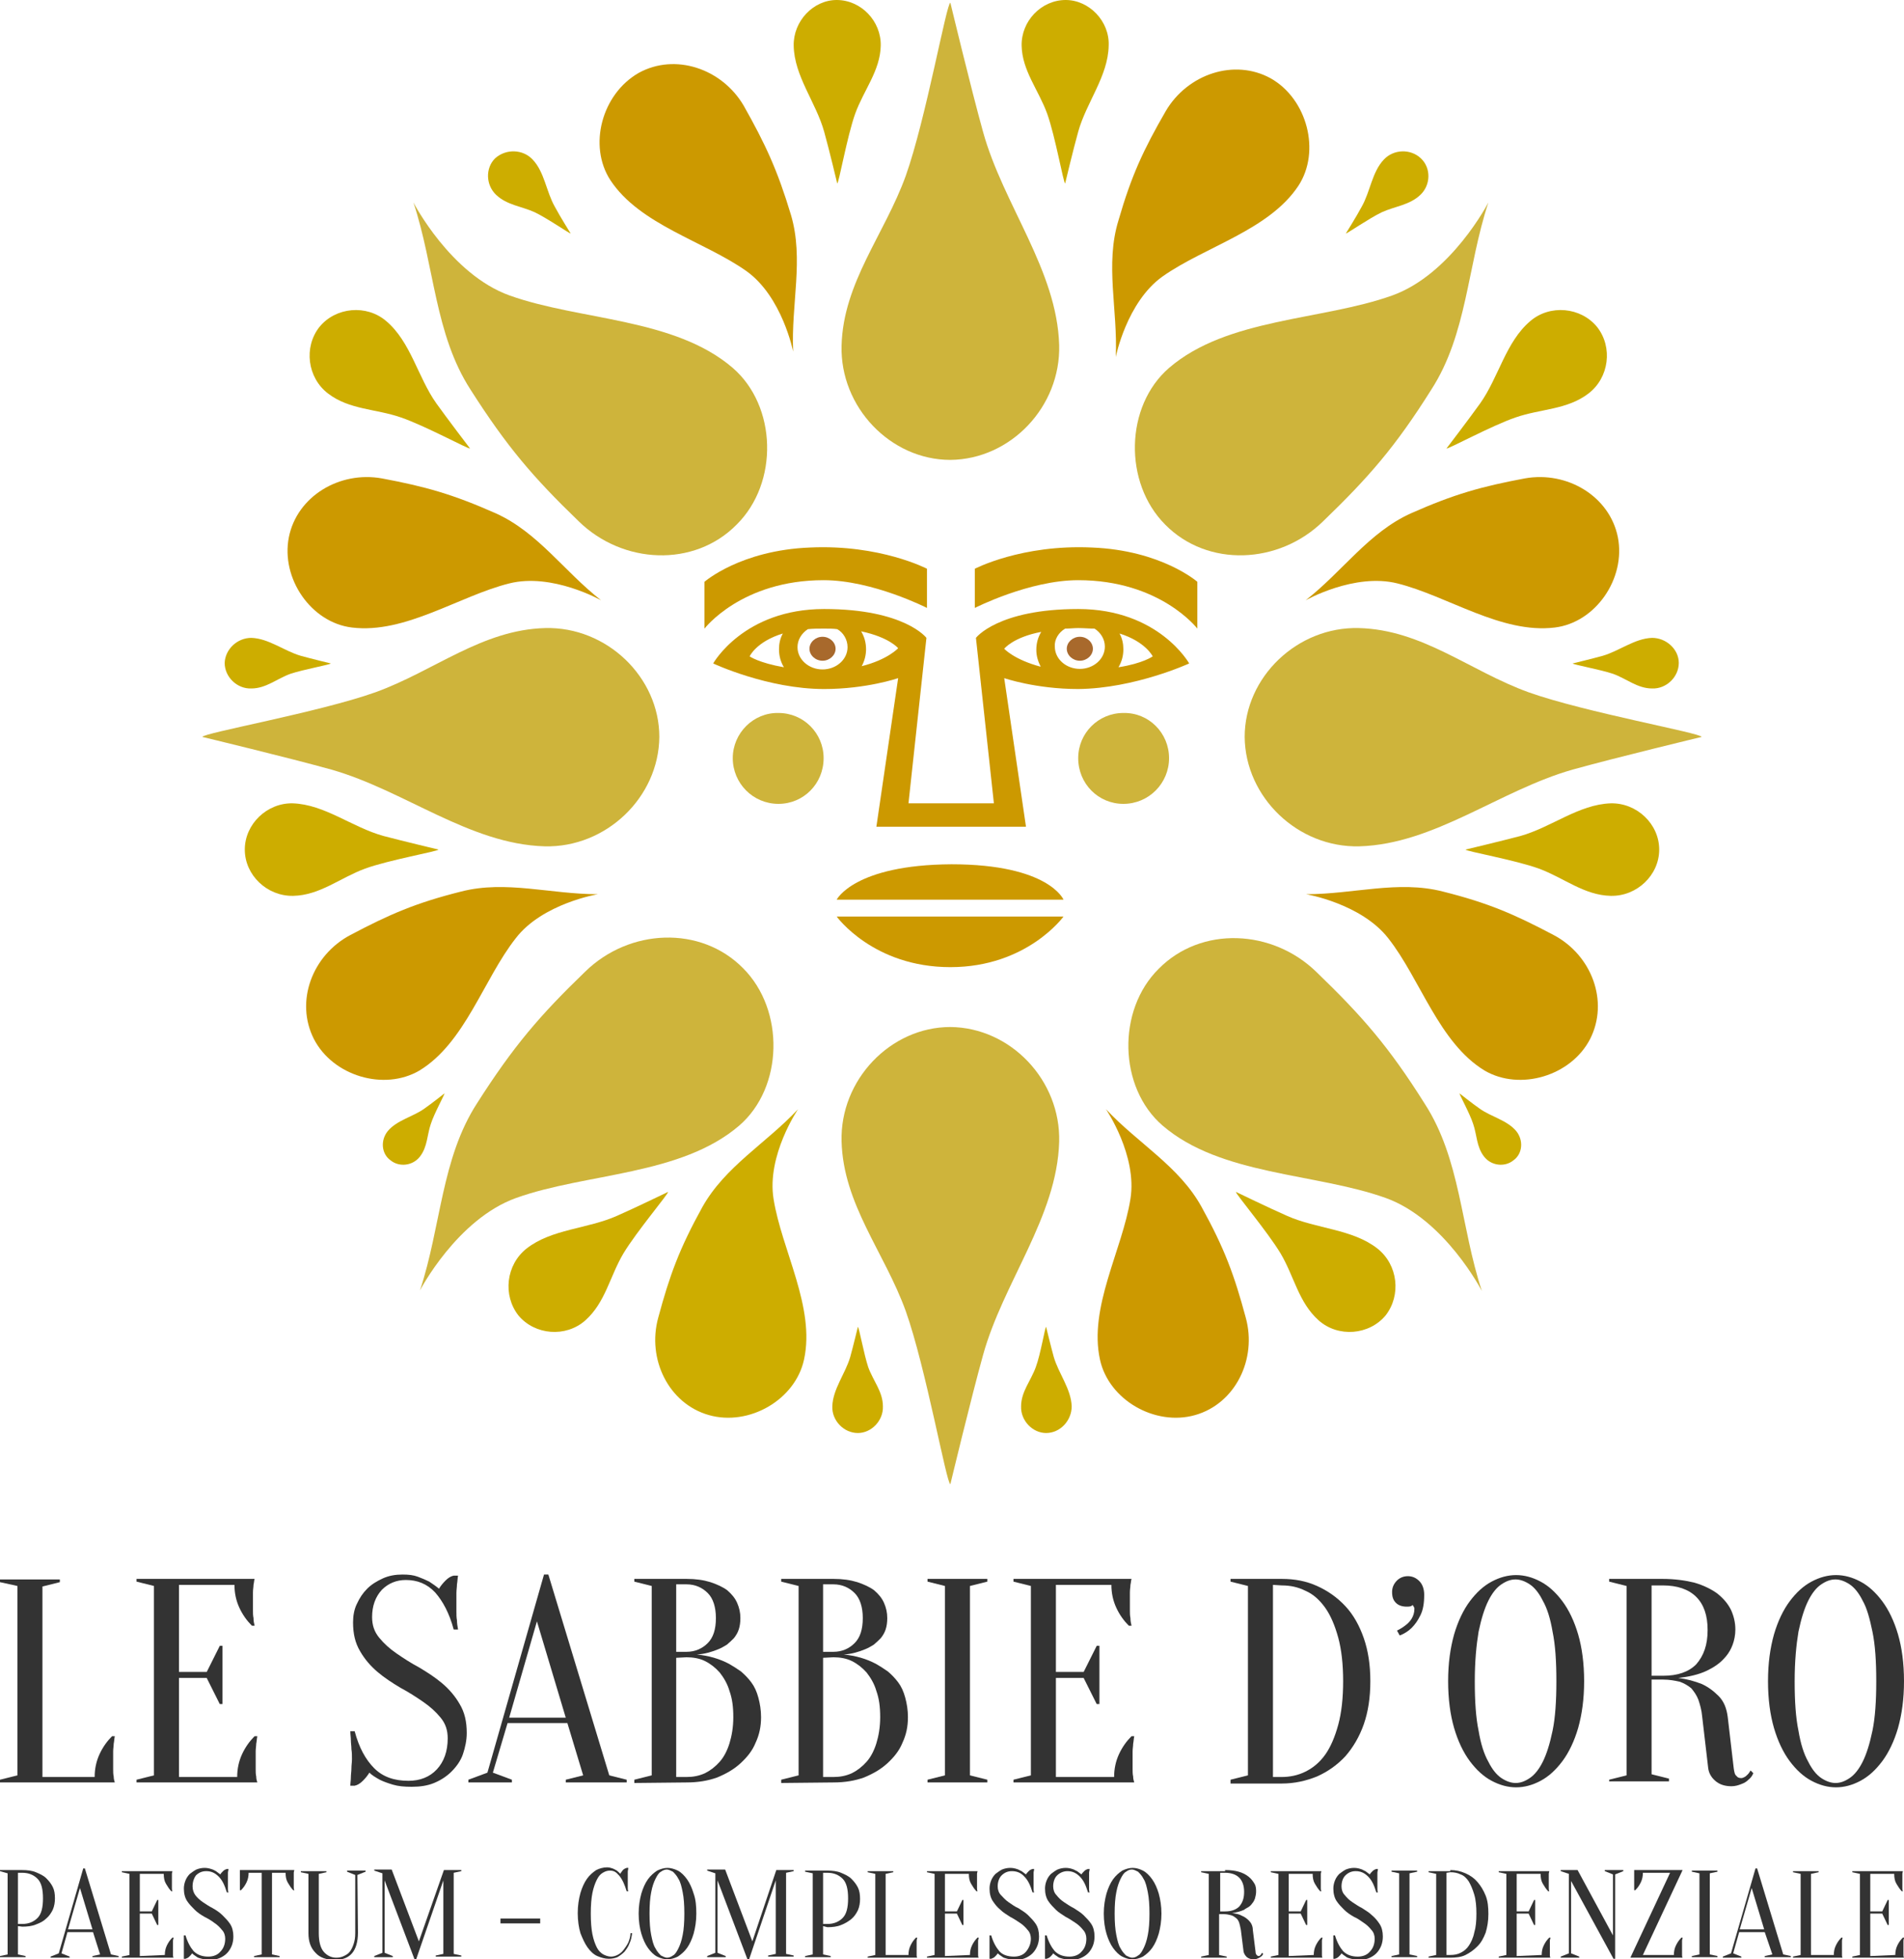
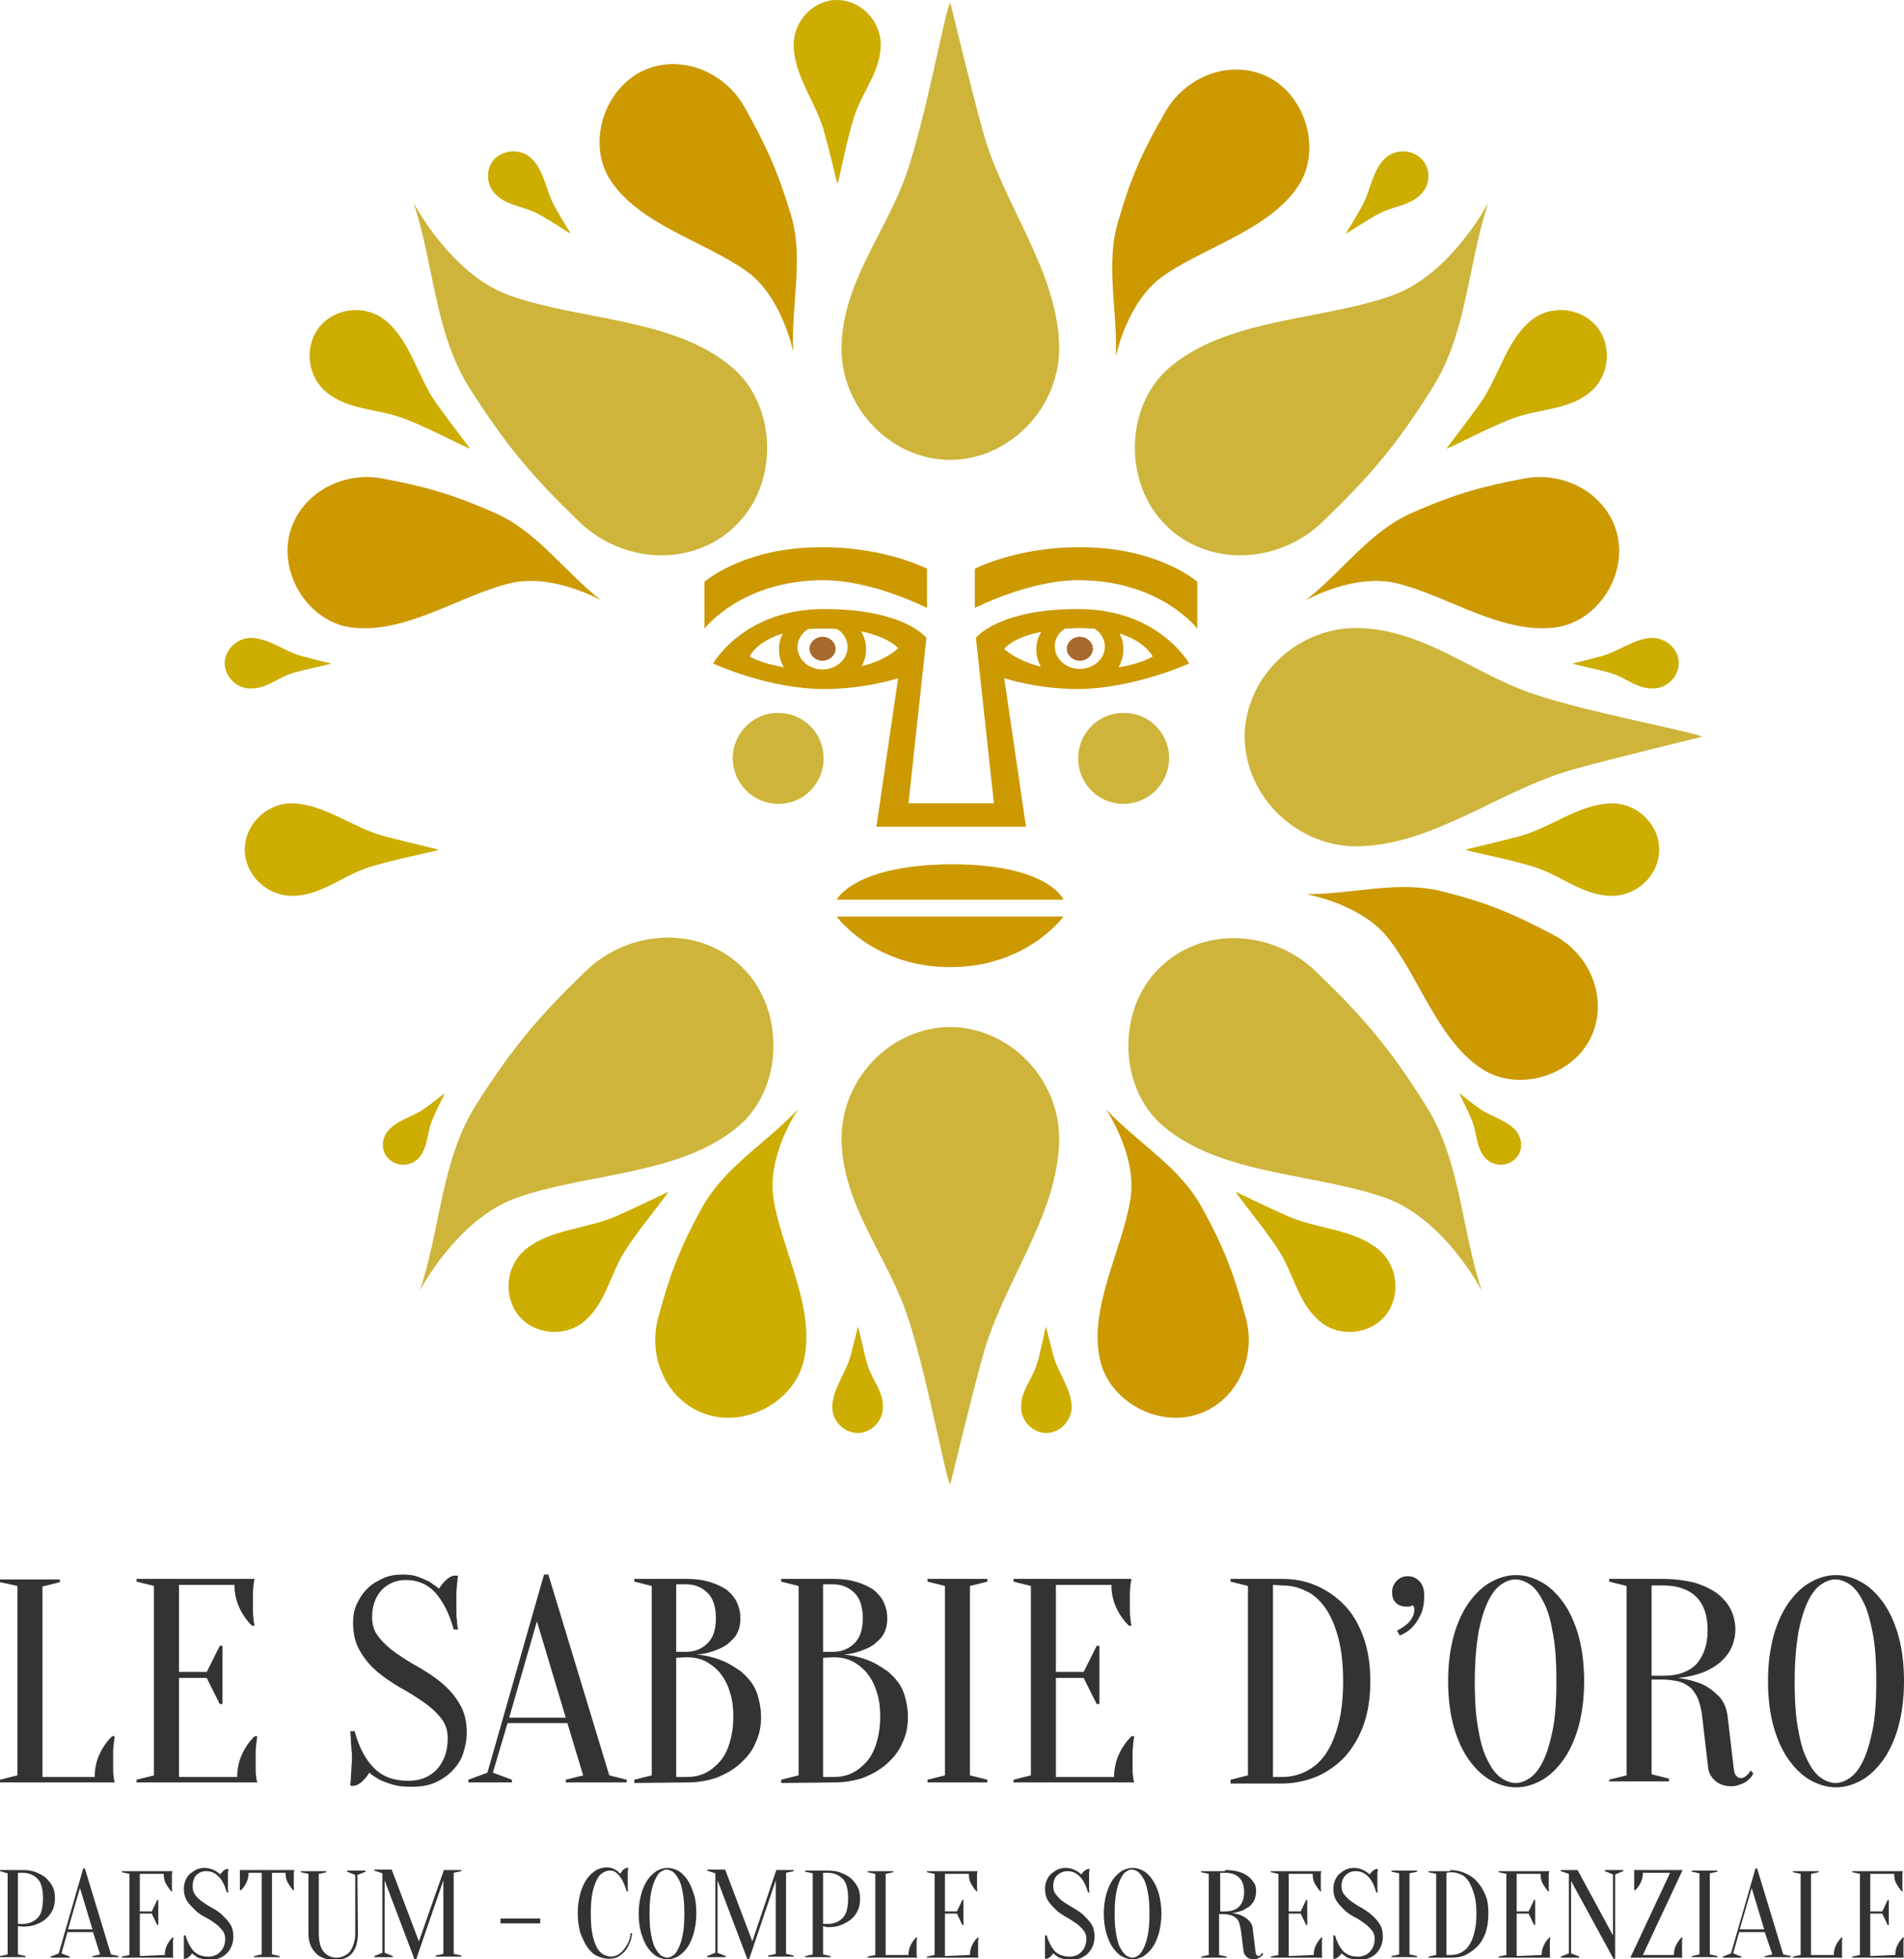
<svg xmlns="http://www.w3.org/2000/svg" id="Livello_1" x="0px" y="0px" viewBox="0 0 350 360" style="enable-background:new 0 0 350 360;" xml:space="preserve">
  <style type="text/css">	.st0{opacity:0.8;}	.st1{fill:#CDAD00;}	.st2{fill:#CEB43B;}	.st3{fill:#CC9900;}	.st4{fill:#A8692C;}</style>
  <g class="st0">
    <g>
      <path d="M7.8,326.5h9.6c0-1.5,0.3-2.9,0.9-4.2c0.6-1.3,1.4-2.4,2.3-3.3h0.5c-0.1,0.5-0.1,0.9-0.2,1.4c0,0.4-0.1,0.9-0.1,1.4   c0,0.5,0,1,0,1.4c0,0.7,0,1.3,0,1.8c0,0.5,0,1,0.1,1.4c0,0.4,0.1,0.8,0.2,1.1H0V327l3.2-0.8v-34.8L0,290.7v-0.5h11v0.5l-3.2,0.8   V326.5z" />
      <path d="M43.6,326.5c0-1.5,0.3-2.9,0.9-4.2c0.6-1.3,1.4-2.4,2.3-3.3h0.5c-0.1,0.5-0.1,0.9-0.2,1.4c0,0.4-0.1,0.9-0.1,1.4   c0,0.5,0,1,0,1.4c0,0.7,0,1.3,0,1.8c0,0.5,0,1,0.1,1.4c0,0.4,0.1,0.8,0.2,1.1H25.1V327l3.2-0.8v-34.8l-3.2-0.8v-0.5h21.7   c-0.1,0.3-0.1,0.7-0.2,1.1c0,0.4-0.1,0.8-0.1,1.4c0,0.5,0,1.1,0,1.8c0,0.5,0,1,0,1.5c0,0.5,0,0.9,0.1,1.4c0,0.5,0.1,1,0.2,1.4   h-0.5c-0.9-0.9-1.7-2-2.3-3.3c-0.6-1.3-0.9-2.7-0.9-4.2H32.9v16H38l2.4-4.8h0.5v10.7h-0.5l-2.4-4.8h-5.1v18.2L43.6,326.5   L43.6,326.5z" />
      <path d="M68.4,297.1c0,1.5,0.4,2.7,1.3,3.8c0.9,1.1,1.9,2,3.2,2.9c1.3,0.9,2.7,1.8,4.2,2.6c1.5,0.9,2.9,1.8,4.2,2.9   c1.3,1.1,2.4,2.4,3.2,3.8c0.9,1.5,1.3,3.2,1.3,5.3c0,1.4-0.3,2.7-0.7,3.9s-1.2,2.3-2.1,3.2c-0.9,0.9-2,1.6-3.2,2.1   c-1.2,0.5-2.6,0.7-4.1,0.7c-1.4,0-2.5-0.1-3.5-0.4s-1.8-0.6-2.4-0.9c-0.7-0.4-1.4-0.8-1.9-1.3c-0.3,0.5-0.7,1-1.2,1.5   c-0.5,0.5-1,0.8-1.5,0.9h-0.8c0-0.5,0.1-1,0.1-1.6c0-0.5,0.1-1,0.1-1.6c0-0.6,0.1-1.1,0.1-1.7c0-0.6,0-1.2-0.1-1.8   c0-0.6-0.1-1.1-0.1-1.6c0-0.6-0.1-1.1-0.1-1.7h0.8c0.8,3,2,5.2,3.6,6.8c1.6,1.6,3.7,2.3,6.3,2.3c2.1,0,3.9-0.7,5.2-2.1   c1.3-1.4,2-3.3,2-5.7c0-1.5-0.4-2.7-1.3-3.8c-0.9-1.1-1.9-2-3.2-2.9c-1.3-0.9-2.7-1.8-4.2-2.6c-1.5-0.9-2.9-1.8-4.2-2.9   c-1.3-1.1-2.4-2.4-3.2-3.8c-0.9-1.5-1.3-3.2-1.3-5.3c0-1.2,0.2-2.4,0.7-3.4c0.5-1.1,1.1-2,1.9-2.8c0.8-0.8,1.8-1.4,2.9-1.9   c1.1-0.5,2.3-0.7,3.6-0.7c1.1,0,2,0.1,2.8,0.4c0.8,0.3,1.5,0.6,2.1,0.9c0.6,0.4,1.2,0.8,1.8,1.3c0.3-0.5,0.7-1,1.2-1.5   c0.5-0.5,1-0.8,1.5-0.9h0.8c-0.1,0.5-0.1,1.1-0.2,1.6c0,0.5-0.1,1-0.1,1.6c0,0.6,0,1.1,0,1.6c0,0.6,0,1.2,0,1.8   c0,0.6,0,1.1,0.1,1.6c0,0.6,0.1,1.1,0.2,1.7h-0.8c-0.8-3-2-5.2-3.4-6.8c-1.5-1.6-3.3-2.3-5.4-2.3c-1.7,0-3.2,0.6-4.4,1.8   C69,293.4,68.4,295.1,68.4,297.1z" />
      <path d="M104.3,316.6h-11l-2.7,9.1l3.5,1.3v0.5h-8V327l3.5-1.3l10.4-36.4h0.8l11.2,36.9l3.2,0.8v0.5H104V327l3.2-0.8L104.3,316.6z    M93.6,315.6H104l-5.3-17.7L93.6,315.6z" />
      <path d="M116.6,327.6V327l3.2-0.8v-34.8l-3.2-0.8v-0.5h9.6c1.7,0,3.1,0.2,4.4,0.6c1.2,0.4,2.3,0.9,3.1,1.5   c0.8,0.7,1.4,1.4,1.8,2.3s0.6,1.8,0.6,2.8c0,0.8-0.1,1.5-0.3,2.1c-0.2,0.6-0.5,1.1-0.9,1.6c-0.4,0.4-0.8,0.8-1.3,1.2   c-0.5,0.3-1,0.6-1.5,0.8c-1.2,0.5-2.5,0.9-4,1c2.2,0.2,4.2,0.8,5.9,1.7c0.7,0.4,1.5,0.9,2.2,1.4c0.7,0.6,1.3,1.2,1.9,2   c0.6,0.8,1,1.7,1.3,2.8c0.3,1.1,0.5,2.3,0.5,3.6c0,1.7-0.3,3.2-1,4.7c-0.6,1.5-1.6,2.7-2.8,3.8c-1.2,1.1-2.6,1.9-4.3,2.6   c-1.7,0.6-3.5,0.9-5.6,0.9L116.6,327.6L116.6,327.6z M124.3,303.5h1.9c1.6,0,2.9-0.6,3.9-1.6c1-1,1.5-2.5,1.5-4.6   c0-2-0.5-3.6-1.5-4.6s-2.3-1.6-3.9-1.6h-1.9V303.5z M124.3,304.6v21.9h1.9c1.2,0,2.3-0.2,3.4-0.7c1-0.5,1.9-1.2,2.7-2.1   s1.4-2.1,1.8-3.4s0.7-2.9,0.7-4.8s-0.2-3.4-0.7-4.8c-0.4-1.4-1.1-2.5-1.8-3.4c-0.8-0.9-1.7-1.6-2.7-2.1c-1-0.5-2.2-0.7-3.4-0.7   L124.3,304.6L124.3,304.6z" />
      <path d="M143.6,327.6V327l3.2-0.8v-34.8l-3.2-0.8v-0.5h9.6c1.7,0,3.1,0.2,4.4,0.6c1.2,0.4,2.3,0.9,3.1,1.5   c0.8,0.7,1.4,1.4,1.8,2.3s0.6,1.8,0.6,2.8c0,0.8-0.1,1.5-0.3,2.1c-0.2,0.6-0.5,1.1-0.9,1.6c-0.4,0.4-0.8,0.8-1.3,1.2   c-0.5,0.3-1,0.6-1.5,0.8c-1.2,0.5-2.5,0.9-4,1c2.2,0.2,4.2,0.8,5.9,1.7c0.7,0.4,1.5,0.9,2.2,1.4c0.7,0.6,1.3,1.2,1.9,2   c0.6,0.8,1,1.7,1.3,2.8c0.3,1.1,0.5,2.3,0.5,3.6c0,1.7-0.3,3.2-1,4.7c-0.6,1.5-1.6,2.7-2.8,3.8c-1.2,1.1-2.6,1.9-4.3,2.6   c-1.7,0.6-3.5,0.9-5.6,0.9L143.6,327.6L143.6,327.6z M151.3,303.5h1.9c1.6,0,2.9-0.6,3.9-1.6c1-1,1.5-2.5,1.5-4.6   c0-2-0.5-3.6-1.5-4.6s-2.3-1.6-3.9-1.6h-1.9V303.5z M151.3,304.6v21.9h1.9c1.2,0,2.3-0.2,3.4-0.7c1-0.5,1.9-1.2,2.7-2.1   s1.4-2.1,1.8-3.4s0.7-2.9,0.7-4.8s-0.2-3.4-0.7-4.8c-0.4-1.4-1.1-2.5-1.8-3.4c-0.8-0.9-1.7-1.6-2.7-2.1c-1-0.5-2.2-0.7-3.4-0.7   L151.3,304.6L151.3,304.6z" />
      <path d="M178.3,326.2l3.2,0.8v0.5h-11V327l3.2-0.8v-34.8l-3.2-0.8v-0.5h11v0.5l-3.2,0.8V326.2z" />
      <path d="M204.8,326.5c0-1.5,0.3-2.9,0.9-4.2c0.6-1.3,1.4-2.4,2.3-3.3h0.5c-0.1,0.5-0.1,0.9-0.2,1.4c0,0.4-0.1,0.9-0.1,1.4   c0,0.5,0,1,0,1.4c0,0.7,0,1.3,0,1.8c0,0.5,0,1,0.1,1.4c0,0.4,0.1,0.8,0.2,1.1h-22.2V327l3.2-0.8v-34.8l-3.2-0.8v-0.5H208   c-0.1,0.3-0.1,0.7-0.2,1.1c0,0.4-0.1,0.8-0.1,1.4c0,0.5,0,1.1,0,1.8c0,0.5,0,1,0,1.5c0,0.5,0,0.9,0.1,1.4c0,0.5,0.1,1,0.2,1.4   h-0.5c-0.9-0.9-1.7-2-2.3-3.3c-0.6-1.3-0.9-2.7-0.9-4.2h-10.2v16h5.1l2.4-4.8h0.5v10.7h-0.5l-2.4-4.8h-5.1v18.2L204.8,326.5   L204.8,326.5z" />
      <path d="M235.6,290.1c2.4,0,4.5,0.4,6.5,1.3c2,0.9,3.7,2.1,5.2,3.7c1.5,1.6,2.6,3.6,3.4,5.9c0.8,2.3,1.2,4.9,1.2,7.9   c0,3-0.4,5.6-1.2,7.9c-0.8,2.3-2,4.3-3.4,5.9c-1.5,1.6-3.2,2.8-5.2,3.7c-2,0.8-4.1,1.3-6.5,1.3h-9.4V327l3.2-0.8v-34.8l-3.2-0.8   v-0.5L235.6,290.1L235.6,290.1z M234,291.2v35.3h1.6c1.5,0,3-0.3,4.4-1c1.4-0.7,2.6-1.7,3.6-3.1c1-1.4,1.8-3.3,2.4-5.5   c0.6-2.2,0.9-4.9,0.9-8c0-3.1-0.3-5.8-0.9-8c-0.6-2.2-1.4-4.1-2.4-5.5c-1-1.4-2.2-2.5-3.6-3.1c-1.4-0.7-2.8-1-4.4-1L234,291.2   L234,291.2z" />
      <path d="M258.8,289.6c0.8,0,1.5,0.3,2.1,0.9c0.6,0.6,0.9,1.5,0.9,2.5c0,1.6-0.2,2.8-0.7,3.8c-0.5,1-1,1.7-1.6,2.3   c-0.6,0.6-1.4,1.1-2.2,1.4l-0.5-0.9c0.6-0.3,1.1-0.6,1.6-1c0.4-0.3,0.8-0.7,1.1-1.2c0.3-0.5,0.5-1.1,0.5-1.8c0-0.1,0-0.3-0.1-0.3   c0-0.1-0.1-0.2-0.1-0.2l-0.1-0.2c-0.1,0.1-0.2,0.1-0.3,0.2c-0.3,0.1-0.5,0.1-0.8,0.1c-0.8,0-1.5-0.2-2-0.7c-0.5-0.5-0.7-1.1-0.7-2   c0-0.8,0.3-1.5,0.9-2.1C257.3,289.9,258,289.6,258.8,289.6z" />
      <path d="M291.2,308.9c0,3.3-0.4,6.1-1.1,8.6c-0.7,2.4-1.7,4.5-2.9,6.1c-1.2,1.6-2.5,2.8-4,3.6c-1.5,0.8-3,1.2-4.5,1.2   c-1.5,0-3-0.4-4.5-1.2c-1.5-0.8-2.8-2-4-3.6c-1.2-1.6-2.2-3.7-2.9-6.1c-0.7-2.4-1.1-5.3-1.1-8.6c0-3.3,0.4-6.1,1.1-8.6   c0.7-2.4,1.7-4.5,2.9-6.1c1.2-1.6,2.5-2.8,4-3.6c1.5-0.8,3-1.2,4.5-1.2c1.5,0,3,0.4,4.5,1.2c1.5,0.8,2.8,2,4,3.6   c1.2,1.6,2.2,3.7,2.9,6.1C290.8,302.7,291.2,305.6,291.2,308.9z M286.1,308.9c0-3.7-0.2-6.7-0.7-9.1c-0.4-2.4-1-4.3-1.8-5.7   c-0.7-1.4-1.5-2.4-2.4-3c-0.9-0.6-1.8-0.9-2.6-0.9c-0.9,0-1.7,0.3-2.6,0.9c-0.9,0.6-1.7,1.6-2.4,3c-0.7,1.4-1.3,3.3-1.8,5.7   c-0.4,2.4-0.7,5.4-0.7,9.1c0,3.7,0.2,6.7,0.7,9.1c0.4,2.4,1,4.3,1.8,5.7c0.7,1.4,1.5,2.4,2.4,3c0.9,0.6,1.8,0.9,2.6,0.9   c0.9,0,1.7-0.3,2.6-0.9c0.9-0.6,1.7-1.6,2.4-3c0.7-1.4,1.3-3.3,1.8-5.7C285.9,315.6,286.1,312.5,286.1,308.9z" />
      <path d="M305.6,290.1c2.3,0,4.3,0.3,5.9,0.7c1.7,0.5,3.1,1.2,4.2,2c1.1,0.9,1.9,1.8,2.5,3c0.5,1.1,0.8,2.3,0.8,3.6   c0,1-0.2,2-0.5,2.8c-0.3,0.8-0.7,1.5-1.2,2.1c-0.5,0.6-1,1.1-1.7,1.6s-1.3,0.8-1.9,1.1c-1.5,0.7-3.3,1.1-5.2,1.3   c1.6,0.2,3,0.6,4.3,1.1c1.1,0.5,2.1,1.2,3.1,2.2c1,1,1.5,2.3,1.7,3.9l1.1,9.4c0.1,0.7,0.2,1.2,0.5,1.4c0.2,0.3,0.5,0.4,0.9,0.4   c0.2,0,0.4-0.1,0.6-0.2c0.2-0.1,0.4-0.3,0.6-0.5c0.2-0.2,0.3-0.4,0.5-0.7l0.5,0.5c-0.2,0.5-0.5,0.9-0.9,1.2   c-0.3,0.3-0.7,0.6-1.3,0.8c-0.5,0.2-1.1,0.4-1.8,0.4c-1.2,0-2.2-0.3-3-1c-0.8-0.7-1.2-1.5-1.3-2.4l-1.1-9.4   c-0.1-1.2-0.4-2.2-0.7-3.1c-0.3-0.8-0.8-1.5-1.3-2.1c-0.6-0.5-1.3-0.9-2.1-1.2c-0.9-0.2-1.9-0.4-3.1-0.4h-2.1v17.4l3.2,0.8v0.5   h-11V327l3.2-0.8v-34.8l-3.2-0.8v-0.5L305.6,290.1L305.6,290.1z M313.9,299.5c0-2.7-0.7-4.7-2.1-6.1s-3.5-2.1-6.1-2.1h-2.1v16.6   h2.1c2.7,0,4.7-0.7,6.1-2.1C313.2,304.2,313.9,302.2,313.9,299.5z" />
      <path d="M350,308.9c0,3.3-0.4,6.1-1.1,8.6c-0.7,2.4-1.7,4.5-2.9,6.1c-1.2,1.6-2.5,2.8-4,3.6c-1.5,0.8-3,1.2-4.5,1.2   s-3-0.4-4.5-1.2c-1.5-0.8-2.8-2-4-3.6c-1.2-1.6-2.2-3.7-2.9-6.1c-0.7-2.4-1.1-5.3-1.1-8.6c0-3.3,0.4-6.1,1.1-8.6   c0.7-2.4,1.7-4.5,2.9-6.1s2.5-2.8,4-3.6c1.5-0.8,3-1.2,4.5-1.2s3,0.4,4.5,1.2c1.5,0.8,2.8,2,4,3.6c1.2,1.6,2.2,3.7,2.9,6.1   C349.6,302.7,350,305.6,350,308.9z M344.9,308.9c0-3.7-0.2-6.7-0.7-9.1s-1-4.3-1.8-5.7c-0.7-1.4-1.5-2.4-2.4-3   c-0.9-0.6-1.8-0.9-2.6-0.9c-0.9,0-1.7,0.3-2.6,0.9c-0.9,0.6-1.7,1.6-2.4,3c-0.7,1.4-1.3,3.3-1.8,5.7c-0.4,2.4-0.7,5.4-0.7,9.1   c0,3.7,0.2,6.7,0.7,9.1c0.4,2.4,1,4.3,1.8,5.7c0.7,1.4,1.5,2.4,2.4,3c0.9,0.6,1.8,0.9,2.6,0.9c0.9,0,1.7-0.3,2.6-0.9   c0.9-0.6,1.7-1.6,2.4-3s1.3-3.3,1.8-5.7S344.9,312.5,344.9,308.9z" />
    </g>
    <g>
      <path d="M3.3,353.9v5.2l1.4,0.3v0.2H0v-0.2l1.4-0.3v-14.9L0,343.8v-0.2h4.1c0.9,0,1.8,0.1,2.5,0.4c0.7,0.3,1.4,0.6,1.9,1.1   c0.5,0.5,0.9,1,1.2,1.6c0.3,0.6,0.4,1.3,0.4,2.1c0,0.7-0.1,1.4-0.4,2.1c-0.3,0.6-0.7,1.2-1.2,1.6c-0.5,0.5-1.1,0.8-1.9,1.1   c-0.7,0.3-1.6,0.4-2.5,0.4L3.3,353.9L3.3,353.9z M3.3,353.5h0.8c1.2,0,2.1-0.4,2.8-1.1c0.7-0.7,1-1.9,1-3.6c0-1.7-0.3-2.9-1-3.6   c-0.7-0.7-1.6-1.1-2.8-1.1H3.3V353.5z" />
      <path d="M17.1,355h-4.7l-1.1,3.9l1.5,0.6v0.2H9.3v-0.2l1.5-0.6l4.5-15.6h0.3l4.8,15.8l1.4,0.3v0.2H17v-0.2l1.4-0.3L17.1,355z    M12.5,354.5H17l-2.3-7.6L12.5,354.5z" />
      <path d="M30.3,359.2c0-0.6,0.1-1.2,0.4-1.8c0.3-0.6,0.6-1,1-1.4h0.2c0,0.2-0.1,0.4-0.1,0.6c0,0.2,0,0.4,0,0.6s0,0.4,0,0.6   c0,0.3,0,0.5,0,0.8s0,0.4,0,0.6c0,0.2,0,0.3,0.1,0.5h-9.5v-0.2l1.4-0.3v-14.9l-1.4-0.3v-0.2h9.3c0,0.1-0.1,0.3-0.1,0.5   c0,0.2,0,0.4,0,0.6s0,0.5,0,0.8c0,0.2,0,0.4,0,0.6s0,0.4,0,0.6c0,0.2,0,0.4,0.1,0.6h-0.2c-0.4-0.4-0.7-0.9-1-1.4   c-0.3-0.5-0.4-1.1-0.4-1.8h-4.4v6.9h2.2l1-2.1h0.2v4.6h-0.2l-1-2.1h-2.2v7.8L30.3,359.2L30.3,359.2z" />
      <path d="M35.4,346.6c0,0.6,0.2,1.2,0.5,1.6s0.8,0.9,1.4,1.3c0.6,0.4,1.2,0.8,1.8,1.1c0.7,0.4,1.3,0.8,1.8,1.3s1,1,1.4,1.6   c0.4,0.6,0.6,1.4,0.6,2.3c0,0.6-0.1,1.2-0.3,1.7c-0.2,0.5-0.5,1-0.9,1.4c-0.4,0.4-0.9,0.7-1.4,0.9c-0.5,0.2-1.1,0.3-1.7,0.3   c-0.6,0-1.1-0.1-1.5-0.2c-0.4-0.1-0.8-0.2-1-0.4c-0.3-0.2-0.6-0.4-0.8-0.6c-0.1,0.2-0.3,0.4-0.5,0.6c-0.2,0.2-0.4,0.3-0.7,0.4   h-0.3c0-0.2,0-0.4,0-0.7c0-0.2,0-0.4,0-0.7c0-0.2,0-0.5,0-0.7c0-0.3,0-0.5,0-0.8c0-0.3,0-0.5,0-0.7c0-0.2,0-0.5,0-0.7h0.3   c0.4,1.3,0.9,2.2,1.5,2.9c0.7,0.7,1.6,1,2.7,1c0.9,0,1.7-0.3,2.2-0.9c0.6-0.6,0.9-1.4,0.9-2.4c0-0.6-0.2-1.2-0.6-1.6   c-0.4-0.5-0.8-0.9-1.4-1.3c-0.5-0.4-1.2-0.8-1.8-1.1c-0.7-0.4-1.3-0.8-1.8-1.3c-0.5-0.5-1-1-1.4-1.6c-0.4-0.6-0.6-1.4-0.6-2.3   c0-0.5,0.1-1,0.3-1.5c0.2-0.5,0.5-0.9,0.8-1.2c0.4-0.3,0.8-0.6,1.2-0.8c0.5-0.2,1-0.3,1.5-0.3c0.5,0,0.9,0.1,1.2,0.2   c0.4,0.1,0.7,0.3,0.9,0.4c0.3,0.2,0.5,0.4,0.8,0.6c0.1-0.2,0.3-0.4,0.5-0.6c0.2-0.2,0.4-0.3,0.7-0.4h0.3c0,0.2-0.1,0.5-0.1,0.7   c0,0.2,0,0.4,0,0.7c0,0.2,0,0.5,0,0.7c0,0.3,0,0.5,0,0.8c0,0.3,0,0.5,0,0.7c0,0.2,0,0.5,0.1,0.7h-0.3c-0.4-1.3-0.8-2.2-1.5-2.9   s-1.4-1-2.3-1c-0.8,0-1.4,0.3-1.9,0.8C35.7,345,35.4,345.7,35.4,346.6z" />
      <path d="M50,359.1l1.4,0.3v0.2h-4.7v-0.2l1.4-0.3v-15h-2.4c0,0.6-0.1,1.2-0.4,1.8c-0.3,0.6-0.6,1-1,1.4h-0.2c0-0.2,0-0.4,0-0.6   c0-0.2,0-0.4,0-0.6c0-0.2,0-0.4,0-0.6c0-0.3,0-0.5,0-0.8c0-0.2,0-0.4,0-0.6c0-0.2,0-0.3,0-0.5h10c0,0.1-0.1,0.3-0.1,0.5   c0,0.2,0,0.4,0,0.6c0,0.2,0,0.5,0,0.8c0,0.2,0,0.4,0,0.6c0,0.2,0,0.4,0,0.6c0,0.2,0,0.4,0.1,0.6h-0.2c-0.4-0.4-0.7-0.9-1-1.4   c-0.3-0.5-0.4-1.1-0.4-1.8H50V359.1z" />
      <path d="M65.8,355.1c0,1.7-0.4,3-1.1,3.8c-0.7,0.8-1.7,1.2-3.1,1.2c-1.6,0-2.8-0.4-3.6-1.3c-0.9-0.9-1.3-2.1-1.3-3.6v-10.9   l-1.4-0.3v-0.2h4.7v0.2l-1.4,0.3v10.9c0,1.5,0.3,2.7,0.9,3.4c0.6,0.7,1.4,1.1,2.3,1.1c0.5,0,1-0.1,1.4-0.3   c0.4-0.2,0.8-0.4,1.1-0.8c0.3-0.4,0.5-0.8,0.7-1.4c0.2-0.6,0.3-1.2,0.3-2v-10.7l-1.5-0.6v-0.2h3.4v0.2l-1.5,0.6L65.8,355.1   L65.8,355.1z" />
      <path d="M81.6,343.6h3.2v0.2l-1.4,0.3v14.9l1.4,0.3v0.2h-4.7v-0.2l1.4-0.3v-13.5L76.5,360h-0.3l-5.5-14.5v13.3l1.5,0.6v0.2h-3.4   v-0.2l1.5-0.6v-14.6l-1.5-0.5v-0.2H72l5,13.2L81.6,343.6z" />
      <path d="M99.3,352.5v0.9H92v-0.9H99.3z" />
      <path d="M112.1,343.7c-0.4,0-0.8,0.1-1.3,0.4s-0.8,0.7-1.1,1.3c-0.3,0.6-0.6,1.4-0.8,2.4c-0.2,1-0.3,2.3-0.3,3.8   c0,1.5,0.1,2.8,0.3,3.8c0.2,1,0.5,1.8,0.8,2.4c0.3,0.6,0.7,1,1.2,1.3c0.4,0.2,0.9,0.4,1.4,0.4c0.4,0,0.8-0.1,1.2-0.3   s0.8-0.5,1.1-0.9c0.3-0.4,0.6-0.8,0.9-1.4c0.2-0.5,0.4-1.1,0.4-1.7h0.3c-0.1,0.7-0.2,1.3-0.5,1.9c-0.2,0.6-0.6,1.1-0.9,1.5   c-0.4,0.4-0.8,0.7-1.3,1c-0.5,0.2-1,0.3-1.6,0.3c-0.7,0-1.4-0.2-2.1-0.5c-0.7-0.3-1.3-0.9-1.8-1.6c-0.5-0.7-0.9-1.6-1.3-2.6   c-0.3-1-0.5-2.3-0.5-3.7c0-1.4,0.2-2.6,0.5-3.7c0.3-1,0.7-1.9,1.2-2.6c0.5-0.7,1.1-1.2,1.7-1.6c0.6-0.3,1.3-0.5,2-0.5   c0.4,0,0.7,0.1,1,0.2c0.3,0.1,0.6,0.3,0.8,0.4c0.2,0.2,0.5,0.4,0.6,0.6c0.1-0.2,0.3-0.4,0.5-0.7c0.2-0.2,0.4-0.3,0.7-0.4h0.3   c0,0.2-0.1,0.5-0.1,0.7c0,0.2,0,0.4,0,0.7s0,0.5,0,0.7c0,0.3,0,0.5,0,0.8c0,0.3,0,0.5,0,0.7c0,0.2,0,0.5,0.1,0.7h-0.3   c-0.4-1.3-0.8-2.2-1.4-2.9S112.8,343.7,112.1,343.7z" />
      <path d="M128,351.6c0,1.4-0.2,2.6-0.5,3.7c-0.3,1-0.7,1.9-1.2,2.6c-0.5,0.7-1.1,1.2-1.7,1.6c-0.6,0.3-1.3,0.5-1.9,0.5   s-1.3-0.2-1.9-0.5c-0.6-0.3-1.2-0.9-1.7-1.6c-0.5-0.7-0.9-1.6-1.2-2.6c-0.3-1-0.5-2.3-0.5-3.7c0-1.4,0.2-2.6,0.5-3.7   c0.3-1,0.7-1.9,1.2-2.6c0.5-0.7,1.1-1.2,1.7-1.6c0.6-0.3,1.3-0.5,1.9-0.5s1.3,0.2,1.9,0.5c0.6,0.3,1.2,0.9,1.7,1.6   c0.5,0.7,0.9,1.6,1.2,2.6C127.9,349,128,350.2,128,351.6z M125.8,351.6c0-1.6-0.1-2.9-0.3-3.9c-0.2-1-0.4-1.9-0.8-2.5   c-0.3-0.6-0.7-1-1-1.3c-0.4-0.2-0.8-0.4-1.1-0.4s-0.7,0.1-1.1,0.4c-0.4,0.2-0.7,0.7-1,1.3c-0.3,0.6-0.6,1.4-0.8,2.5   c-0.2,1-0.3,2.3-0.3,3.9c0,1.6,0.1,2.9,0.3,3.9c0.2,1,0.4,1.9,0.8,2.5c0.3,0.6,0.7,1,1,1.3c0.4,0.2,0.8,0.4,1.1,0.4   s0.7-0.1,1.1-0.4c0.4-0.2,0.7-0.7,1-1.3c0.3-0.6,0.6-1.4,0.8-2.5C125.7,354.5,125.8,353.2,125.8,351.6z" />
      <path d="M142.7,343.6h3.2v0.2l-1.4,0.3v14.9l1.4,0.3v0.2h-4.7v-0.2l1.4-0.3v-13.5l-4.9,14.5h-0.3l-5.5-14.5v13.3l1.5,0.6v0.2h-3.4   v-0.2l1.5-0.6v-14.6l-1.5-0.5v-0.2h3.3l5,13.2L142.7,343.6z" />
      <path d="M151.3,353.9v5.2l1.4,0.3v0.2H148v-0.2l1.4-0.3v-14.9l-1.4-0.3v-0.2h4.1c0.9,0,1.8,0.1,2.5,0.4c0.7,0.3,1.4,0.6,1.9,1.1   s0.9,1,1.2,1.6c0.3,0.6,0.4,1.3,0.4,2.1c0,0.7-0.1,1.4-0.4,2.1c-0.3,0.6-0.7,1.2-1.2,1.6s-1.1,0.8-1.9,1.1   c-0.7,0.3-1.6,0.4-2.5,0.4L151.3,353.9L151.3,353.9z M151.3,353.5h0.8c1.2,0,2.1-0.4,2.8-1.1c0.7-0.7,1-1.9,1-3.6   c0-1.7-0.3-2.9-1-3.6c-0.7-0.7-1.6-1.1-2.8-1.1h-0.8V353.5z" />
      <path d="M162.9,359.2h4.1c0-0.6,0.1-1.2,0.4-1.8c0.3-0.6,0.6-1,1-1.4h0.2c0,0.2-0.1,0.4-0.1,0.6c0,0.2,0,0.4,0,0.6s0,0.4,0,0.6   c0,0.3,0,0.5,0,0.8s0,0.4,0,0.6c0,0.2,0,0.3,0.1,0.5h-9.1v-0.2l1.4-0.3v-14.9l-1.4-0.3v-0.2h4.7v0.2l-1.4,0.3V359.2z" />
      <path d="M178.3,359.2c0-0.6,0.1-1.2,0.4-1.8c0.3-0.6,0.6-1,1-1.4h0.2c0,0.2-0.1,0.4-0.1,0.6c0,0.2,0,0.4,0,0.6s0,0.4,0,0.6   c0,0.3,0,0.5,0,0.8s0,0.4,0,0.6c0,0.2,0,0.3,0.1,0.5h-9.5v-0.2l1.4-0.3v-14.9l-1.4-0.3v-0.2h9.3c0,0.1-0.1,0.3-0.1,0.5   c0,0.2,0,0.4,0,0.6s0,0.5,0,0.8c0,0.2,0,0.4,0,0.6s0,0.4,0,0.6c0,0.2,0,0.4,0.1,0.6h-0.2c-0.4-0.4-0.7-0.9-1-1.4   c-0.3-0.5-0.4-1.1-0.4-1.8h-4.4v6.9h2.2l1-2.1h0.2v4.6h-0.2l-1-2.1h-2.2v7.8L178.3,359.2L178.3,359.2z" />
-       <path d="M183.4,346.6c0,0.6,0.2,1.2,0.6,1.6s0.8,0.9,1.4,1.3c0.6,0.4,1.1,0.8,1.8,1.1c0.6,0.4,1.3,0.8,1.8,1.3s1,1,1.4,1.6   c0.4,0.6,0.6,1.4,0.6,2.3c0,0.6-0.1,1.2-0.3,1.7c-0.2,0.5-0.5,1-0.9,1.4c-0.4,0.4-0.9,0.7-1.4,0.9c-0.5,0.2-1.1,0.3-1.7,0.3   c-0.6,0-1.1-0.1-1.5-0.2c-0.4-0.1-0.8-0.2-1-0.4c-0.3-0.2-0.6-0.4-0.8-0.6c-0.1,0.2-0.3,0.4-0.5,0.6c-0.2,0.2-0.4,0.3-0.7,0.4   h-0.3c0-0.2,0-0.4,0-0.7c0-0.2,0-0.4,0-0.7s0-0.5,0-0.7c0-0.3,0-0.5,0-0.8c0-0.3,0-0.5,0-0.7c0-0.2,0-0.5,0-0.7h0.3   c0.4,1.3,0.9,2.2,1.5,2.9s1.6,1,2.7,1c0.9,0,1.7-0.3,2.2-0.9s0.9-1.4,0.9-2.4c0-0.6-0.2-1.2-0.6-1.6c-0.4-0.5-0.8-0.9-1.4-1.3   c-0.6-0.4-1.2-0.8-1.8-1.1c-0.6-0.4-1.3-0.8-1.8-1.3c-0.6-0.5-1-1-1.4-1.6c-0.4-0.6-0.6-1.4-0.6-2.3c0-0.5,0.1-1,0.3-1.5   c0.2-0.5,0.5-0.9,0.8-1.2c0.4-0.3,0.8-0.6,1.2-0.8c0.5-0.2,1-0.3,1.5-0.3c0.5,0,0.9,0.1,1.2,0.2c0.4,0.1,0.6,0.3,0.9,0.4   c0.3,0.2,0.5,0.4,0.8,0.6c0.1-0.2,0.3-0.4,0.5-0.6c0.2-0.2,0.4-0.3,0.7-0.4h0.3c0,0.2-0.1,0.5-0.1,0.7c0,0.2,0,0.4,0,0.7   s0,0.5,0,0.7c0,0.3,0,0.5,0,0.8c0,0.3,0,0.5,0,0.7c0,0.2,0,0.5,0.1,0.7h-0.3c-0.4-1.3-0.8-2.2-1.5-2.9c-0.6-0.7-1.4-1-2.3-1   c-0.8,0-1.4,0.3-1.9,0.8C183.7,345,183.4,345.7,183.4,346.6z" />
      <path d="M193.6,346.6c0,0.6,0.2,1.2,0.6,1.6c0.4,0.5,0.8,0.9,1.4,1.3c0.6,0.4,1.2,0.8,1.8,1.1c0.6,0.4,1.3,0.8,1.8,1.3   s1,1,1.4,1.6c0.4,0.6,0.6,1.4,0.6,2.3c0,0.6-0.1,1.2-0.3,1.7c-0.2,0.5-0.5,1-0.9,1.4c-0.4,0.4-0.9,0.7-1.4,0.9   c-0.5,0.2-1.1,0.3-1.7,0.3c-0.6,0-1.1-0.1-1.5-0.2c-0.4-0.1-0.8-0.2-1-0.4c-0.3-0.2-0.6-0.4-0.8-0.6c-0.1,0.2-0.3,0.4-0.5,0.6   s-0.4,0.3-0.7,0.4h-0.3c0-0.2,0-0.4,0-0.7c0-0.2,0-0.4,0-0.7s0-0.5,0-0.7c0-0.3,0-0.5,0-0.8c0-0.3,0-0.5,0-0.7c0-0.2,0-0.5,0-0.7   h0.3c0.4,1.3,0.9,2.2,1.5,2.9c0.7,0.7,1.6,1,2.7,1c0.9,0,1.7-0.3,2.2-0.9c0.6-0.6,0.9-1.4,0.9-2.4c0-0.6-0.2-1.2-0.6-1.6   c-0.4-0.5-0.8-0.9-1.4-1.3c-0.6-0.4-1.2-0.8-1.8-1.1c-0.6-0.4-1.3-0.8-1.8-1.3s-1-1-1.4-1.6c-0.4-0.6-0.6-1.4-0.6-2.3   c0-0.5,0.1-1,0.3-1.5c0.2-0.5,0.5-0.9,0.8-1.2c0.4-0.3,0.8-0.6,1.2-0.8c0.5-0.2,1-0.3,1.5-0.3c0.5,0,0.9,0.1,1.2,0.2   c0.4,0.1,0.6,0.3,0.9,0.4c0.3,0.2,0.5,0.4,0.8,0.6c0.1-0.2,0.3-0.4,0.5-0.6c0.2-0.2,0.4-0.3,0.7-0.4h0.3c0,0.2-0.1,0.5-0.1,0.7   c0,0.2,0,0.4,0,0.7s0,0.5,0,0.7c0,0.3,0,0.5,0,0.8c0,0.3,0,0.5,0,0.7c0,0.2,0,0.5,0.1,0.7h-0.3c-0.4-1.3-0.8-2.2-1.5-2.9   s-1.4-1-2.3-1c-0.7,0-1.4,0.3-1.9,0.8C193.9,345,193.6,345.7,193.6,346.6z" />
      <path d="M213.5,351.6c0,1.4-0.2,2.6-0.5,3.7c-0.3,1-0.7,1.9-1.2,2.6c-0.5,0.7-1.1,1.2-1.7,1.6c-0.6,0.3-1.3,0.5-1.9,0.5   c-0.7,0-1.3-0.2-1.9-0.5c-0.6-0.3-1.2-0.9-1.7-1.6c-0.5-0.7-0.9-1.6-1.2-2.6c-0.3-1-0.5-2.3-0.5-3.7c0-1.4,0.2-2.6,0.5-3.7   c0.3-1,0.7-1.9,1.2-2.6c0.5-0.7,1.1-1.2,1.7-1.6c0.6-0.3,1.3-0.5,1.9-0.5c0.7,0,1.3,0.2,1.9,0.5c0.6,0.3,1.2,0.9,1.7,1.6   c0.5,0.7,0.9,1.6,1.2,2.6C213.3,349,213.5,350.2,213.5,351.6z M211.3,351.6c0-1.6-0.1-2.9-0.3-3.9c-0.2-1-0.4-1.9-0.8-2.5   c-0.3-0.6-0.7-1-1-1.3c-0.4-0.2-0.8-0.4-1.1-0.4c-0.4,0-0.7,0.1-1.1,0.4c-0.4,0.2-0.7,0.7-1,1.3c-0.3,0.6-0.6,1.4-0.8,2.5   c-0.2,1-0.3,2.3-0.3,3.9c0,1.6,0.1,2.9,0.3,3.9c0.2,1,0.4,1.9,0.8,2.5c0.3,0.6,0.7,1,1,1.3c0.4,0.2,0.8,0.4,1.1,0.4   c0.4,0,0.7-0.1,1.1-0.4c0.4-0.2,0.7-0.7,1-1.3c0.3-0.6,0.6-1.4,0.8-2.5C211.2,354.5,211.3,353.2,211.3,351.6z" />
      <path d="M225.2,343.6c1,0,1.8,0.1,2.5,0.3s1.3,0.5,1.8,0.9c0.5,0.4,0.8,0.8,1.1,1.3s0.3,1,0.3,1.5c0,0.4-0.1,0.8-0.2,1.2   c-0.1,0.3-0.3,0.7-0.5,0.9c-0.2,0.3-0.4,0.5-0.7,0.7c-0.3,0.2-0.6,0.3-0.8,0.5c-0.7,0.3-1.4,0.5-2.2,0.6c0.7,0.1,1.3,0.2,1.8,0.5   c0.5,0.2,0.9,0.5,1.3,0.9c0.4,0.4,0.7,1,0.7,1.7l0.5,4c0,0.3,0.1,0.5,0.2,0.6c0.1,0.1,0.2,0.2,0.4,0.2c0.1,0,0.2,0,0.2-0.1   c0.1-0.1,0.2-0.1,0.2-0.2c0.1-0.1,0.1-0.2,0.2-0.3l0.2,0.2c-0.1,0.2-0.2,0.4-0.4,0.5c-0.1,0.1-0.3,0.2-0.5,0.3   c-0.2,0.1-0.5,0.2-0.8,0.2c-0.5,0-0.9-0.1-1.3-0.4c-0.3-0.3-0.5-0.6-0.6-1l-0.5-4c-0.1-0.5-0.2-1-0.3-1.3s-0.3-0.7-0.6-0.9   s-0.5-0.4-0.9-0.5c-0.4-0.1-0.8-0.2-1.3-0.2h-0.9v7.5l1.4,0.3v0.2h-4.7v-0.2l1.4-0.3v-14.9l-1.4-0.3v-0.2H225.2z M228.7,347.6   c0-1.1-0.3-2-0.9-2.6c-0.6-0.6-1.5-0.9-2.6-0.9h-0.9v7.1h0.9c1.1,0,2-0.3,2.6-0.9C228.4,349.6,228.7,348.8,228.7,347.6z" />
      <path d="M241.5,359.2c0-0.6,0.1-1.2,0.4-1.8c0.3-0.6,0.6-1,1-1.4h0.2c0,0.2-0.1,0.4-0.1,0.6c0,0.2,0,0.4,0,0.6s0,0.4,0,0.6   c0,0.3,0,0.5,0,0.8s0,0.4,0,0.6c0,0.2,0,0.3,0.1,0.5h-9.5v-0.2l1.4-0.3v-14.9l-1.4-0.3v-0.2h9.3c0,0.1-0.1,0.3-0.1,0.5   c0,0.2,0,0.4,0,0.6s0,0.5,0,0.8c0,0.2,0,0.4,0,0.6s0,0.4,0,0.6c0,0.2,0,0.4,0.1,0.6h-0.2c-0.4-0.4-0.7-0.9-1-1.4   c-0.3-0.5-0.4-1.1-0.4-1.8h-4.4v6.9h2.2l1-2.1h0.2v4.6h-0.2l-1-2.1h-2.2v7.8L241.5,359.2L241.5,359.2z" />
      <path d="M246.6,346.6c0,0.6,0.2,1.2,0.6,1.6c0.4,0.5,0.8,0.9,1.4,1.3c0.6,0.4,1.2,0.8,1.8,1.1c0.6,0.4,1.3,0.8,1.8,1.3   c0.6,0.5,1,1,1.4,1.6c0.4,0.6,0.6,1.4,0.6,2.3c0,0.6-0.1,1.2-0.3,1.7c-0.2,0.5-0.5,1-0.9,1.4c-0.4,0.4-0.9,0.7-1.4,0.9   c-0.5,0.2-1.1,0.3-1.7,0.3c-0.6,0-1.1-0.1-1.5-0.2c-0.4-0.1-0.8-0.2-1-0.4c-0.3-0.2-0.6-0.4-0.8-0.6c-0.1,0.2-0.3,0.4-0.5,0.6   c-0.2,0.2-0.4,0.3-0.7,0.4h-0.3c0-0.2,0-0.4,0-0.7c0-0.2,0-0.4,0-0.7s0-0.5,0-0.7c0-0.3,0-0.5,0-0.8c0-0.3,0-0.5,0-0.7   c0-0.2,0-0.5,0-0.7h0.3c0.4,1.3,0.9,2.2,1.5,2.9c0.7,0.7,1.6,1,2.7,1c0.9,0,1.7-0.3,2.2-0.9c0.6-0.6,0.9-1.4,0.9-2.4   c0-0.6-0.2-1.2-0.6-1.6c-0.4-0.5-0.8-0.9-1.4-1.3c-0.6-0.4-1.1-0.8-1.8-1.1c-0.7-0.4-1.3-0.8-1.8-1.3s-1-1-1.4-1.6   c-0.4-0.6-0.6-1.4-0.6-2.3c0-0.5,0.1-1,0.3-1.5c0.2-0.5,0.5-0.9,0.8-1.2c0.4-0.3,0.8-0.6,1.2-0.8c0.5-0.2,1-0.3,1.5-0.3   c0.5,0,0.9,0.1,1.2,0.2c0.4,0.1,0.6,0.3,0.9,0.4c0.3,0.2,0.5,0.4,0.8,0.6c0.1-0.2,0.3-0.4,0.5-0.6c0.2-0.2,0.4-0.3,0.7-0.4h0.3   c0,0.2-0.1,0.5-0.1,0.7c0,0.2,0,0.4,0,0.7c0,0.2,0,0.5,0,0.7c0,0.3,0,0.5,0,0.8c0,0.3,0,0.5,0,0.7c0,0.2,0,0.5,0.1,0.7h-0.3   c-0.4-1.3-0.8-2.2-1.5-2.9s-1.4-1-2.3-1c-0.8,0-1.4,0.3-1.9,0.8C246.9,345,246.6,345.7,246.6,346.6z" />
      <path d="M259.1,359.1l1.4,0.3v0.2h-4.7v-0.2l1.4-0.3v-14.9l-1.4-0.3v-0.2h4.7v0.2l-1.4,0.3V359.1z" />
      <path d="M266.6,343.6c1,0,1.9,0.2,2.8,0.6s1.6,0.9,2.2,1.6s1.1,1.5,1.5,2.5c0.4,1,0.5,2.1,0.5,3.4c0,1.3-0.2,2.4-0.5,3.4   c-0.4,1-0.8,1.8-1.5,2.5s-1.4,1.2-2.2,1.6s-1.8,0.5-2.8,0.5h-4v-0.2l1.4-0.3v-14.9l-1.4-0.3v-0.2H266.6z M265.9,344.1v15.1h0.7   c0.7,0,1.3-0.1,1.9-0.4c0.6-0.3,1.1-0.7,1.5-1.3c0.4-0.6,0.8-1.4,1-2.4c0.3-1,0.4-2.1,0.4-3.5c0-1.3-0.1-2.5-0.4-3.5   c-0.3-1-0.6-1.7-1-2.4c-0.4-0.6-0.9-1.1-1.5-1.3c-0.6-0.3-1.2-0.4-1.9-0.4L265.9,344.1L265.9,344.1z" />
      <path d="M283.4,359.2c0-0.6,0.1-1.2,0.4-1.8c0.3-0.6,0.6-1,1-1.4h0.2c0,0.2-0.1,0.4-0.1,0.6c0,0.2,0,0.4,0,0.6s0,0.4,0,0.6   c0,0.3,0,0.5,0,0.8s0,0.4,0,0.6c0,0.2,0,0.3,0.1,0.5h-9.5v-0.2l1.4-0.3v-14.9l-1.4-0.3v-0.2h9.3c0,0.1-0.1,0.3-0.1,0.5   c0,0.2,0,0.4,0,0.6s0,0.5,0,0.8c0,0.2,0,0.4,0,0.6s0,0.4,0,0.6c0,0.2,0,0.4,0.1,0.6h-0.2c-0.4-0.4-0.7-0.9-1-1.4   c-0.3-0.5-0.4-1.1-0.4-1.8h-4.4v6.9h2.2l1-2.1h0.2v4.6H282l-1-2.1h-2.2v7.8L283.4,359.2L283.4,359.2z" />
      <path d="M296.5,344.4l-1.5-0.6v-0.2h3.4v0.2l-1.5,0.6v15.5h-0.3l-7.8-14.3v13.3l1.5,0.6v0.2h-3.4v-0.2l1.5-0.6v-14.6l-1.5-0.5   v-0.2h3.1l6.5,12V344.4z" />
      <path d="M302,359.2h5.7c0-0.6,0.1-1.2,0.4-1.8c0.3-0.6,0.6-1,1-1.4h0.2c0,0.2-0.1,0.4-0.1,0.6c0,0.2,0,0.4,0,0.6s0,0.4,0,0.6   c0,0.3,0,0.5,0,0.8s0,0.4,0,0.6c0,0.2,0,0.3,0.1,0.5h-9.6l7.3-15.6h-5c0,0.6-0.1,1.2-0.4,1.8c-0.3,0.6-0.6,1-1,1.4h-0.2   c0-0.2,0-0.4,0-0.6c0-0.2,0-0.4,0-0.6c0-0.2,0-0.4,0-0.6c0-0.3,0-0.5,0-0.8c0-0.2,0-0.4,0-0.6c0-0.2,0-0.3,0-0.5h8.9L302,359.2z" />
      <path d="M314.3,359.1l1.4,0.3v0.2H311v-0.2l1.4-0.3v-14.9l-1.4-0.3v-0.2h4.7v0.2l-1.4,0.3V359.1z" />
      <path d="M324.4,355h-4.7l-1.1,3.9l1.5,0.6v0.2h-3.4v-0.2l1.5-0.6l4.5-15.6h0.3l4.8,15.8l1.4,0.3v0.2h-4.8v-0.2l1.4-0.3L324.4,355z    M319.8,354.5h4.5l-2.3-7.6L319.8,354.5z" />
      <path d="M333,359.2h4.1c0-0.6,0.1-1.2,0.4-1.8c0.3-0.6,0.6-1,1-1.4h0.2c0,0.2-0.1,0.4-0.1,0.6c0,0.2,0,0.4,0,0.6s0,0.4,0,0.6   c0,0.3,0,0.5,0,0.8s0,0.4,0,0.6c0,0.2,0,0.3,0.1,0.5h-9.1v-0.2l1.4-0.3v-14.9l-1.4-0.3v-0.2h4.7v0.2l-1.4,0.3V359.2z" />
      <path d="M348.4,359.2c0-0.6,0.1-1.2,0.4-1.8c0.3-0.6,0.6-1,1-1.4h0.2c0,0.2-0.1,0.4-0.1,0.6c0,0.2,0,0.4,0,0.6s0,0.4,0,0.6   c0,0.3,0,0.5,0,0.8s0,0.4,0,0.6c0,0.2,0,0.3,0.1,0.5h-9.5v-0.2l1.4-0.3v-14.9l-1.4-0.3v-0.2h9.3c0,0.1-0.1,0.3-0.1,0.5   c0,0.2,0,0.4,0,0.6s0,0.5,0,0.8c0,0.2,0,0.4,0,0.6s0,0.4,0,0.6c0,0.2,0,0.4,0.1,0.6h-0.2c-0.4-0.4-0.7-0.9-1-1.4   c-0.3-0.5-0.4-1.1-0.4-1.8h-4.4v6.9h2.2l1-2.1h0.2v4.6H347l-1-2.1h-2.2v7.8L348.4,359.2L348.4,359.2z" />
    </g>
  </g>
  <g>
    <g>
      <g>
        <g>
          <path class="st1" d="M153,258.4c0.1-3.2,2.4-6,3.3-9.1c0.5-1.8,1.4-5.5,1.4-5.5c0.2,0,1.1,5,1.9,7.4c0.9,2.5,2.7,4.5,2.7,7.2     c0.1,2.6-2.1,4.9-4.6,4.9C155.1,263.3,152.9,261,153,258.4z" />
        </g>
        <g>
-           <path class="st2" d="M100.1,155.5c-13.8-0.4-25.8-10.3-39.2-14.1c-7.9-2.2-23.7-6-23.7-6c0-0.7,21.4-4.5,31.8-8.2     c10.8-3.9,19.6-11.5,31.2-11.8c11.3-0.3,21,9,21,20C121.1,146.5,111.4,155.8,100.1,155.5z" />
-         </g>
+           </g>
        <g>
          <g>
-             <path class="st3" d="M77.1,196.7c8.4-5.1,11.8-16.8,17.7-24.3c4.9-6.4,15.1-8.1,15.1-8.1c-8.7,0-16.9-2.6-25.1-0.5      c-8.4,2.1-13.2,4.2-20.4,8c-7,3.7-10.2,12.2-6.7,19.1C61.2,197.7,70.6,200.5,77.1,196.7z" />
-           </g>
+             </g>
        </g>
        <g>
          <g>
            <path class="st1" d="M147.8,249.8c2.1-9.6-4.1-20.1-5.6-29.5c-1.3-8,4.5-16.5,4.5-16.5c-5.9,6.3-13.4,10.5-17.6,18      c-4.2,7.6-6,12.5-8.1,20.3c-2.1,7.6,1.9,15.8,9.3,17.9C137.7,262.1,146.2,257.2,147.8,249.8z" />
          </g>
        </g>
        <g>
          <path class="st1" d="M53.8,147.6c5.9,0.2,10.9,4.4,16.7,6c3.4,0.9,10.1,2.5,10.1,2.5c0,0.3-9.1,1.9-13.5,3.5     c-4.6,1.7-8.3,4.9-13.2,5c-4.8,0.1-8.9-3.8-8.9-8.5C45,151.4,49.1,147.5,53.8,147.6z" />
        </g>
        <g>
          <path class="st1" d="M71.3,207.8c1.7-2,4.6-2.6,6.7-4.1c1.3-0.9,3.7-2.8,3.7-2.8c0.1,0.1-1.9,3.7-2.5,5.6c-0.7,2-0.6,4.2-2,6     c-1.3,1.7-3.8,2-5.4,0.7C70.1,212,69.9,209.5,71.3,207.8z" />
        </g>
        <g>
          <path class="st1" d="M96.8,229.4c4.6-3.6,11.2-3.6,16.6-6c3.2-1.4,9.4-4.4,9.4-4.4c0.2,0.2-5.8,7.3-8.2,11.3     c-2.5,4.2-3.3,9-7,12.3c-3.6,3.2-9.3,2.7-12.3-0.9C92.4,238,93,232.4,96.8,229.4z" />
        </g>
        <g>
          <path class="st1" d="M197,258.4c-0.1-3.2-2.4-6-3.3-9.1c-0.5-1.8-1.4-5.5-1.4-5.5c-0.2,0-1,5-1.9,7.4c-0.9,2.5-2.7,4.5-2.7,7.2     c-0.1,2.6,2.1,4.9,4.6,4.9C194.9,263.3,197,261,197,258.4z" />
        </g>
        <g>
-           <path class="st1" d="M203.8,8.4c-0.1,5.6-4.1,10.4-5.6,15.8c-0.9,3.2-2.4,9.5-2.4,9.5c-0.3,0-1.8-8.6-3.3-12.8     c-1.6-4.4-4.6-7.9-4.7-12.5c-0.1-4.5,3.6-8.4,8.1-8.4C200.2,0,204,3.9,203.8,8.4z" />
-         </g>
+           </g>
        <g>
          <path class="st1" d="M145.9,8.4c0.1,5.6,4.1,10.4,5.6,15.8c0.9,3.2,2.4,9.5,2.4,9.5c0.3,0,1.8-8.6,3.3-12.8     c1.6-4.4,4.6-7.9,4.7-12.5c0.1-4.5-3.6-8.4-8.1-8.4C149.5,0,145.8,3.9,145.9,8.4z" />
        </g>
        <g>
          <path class="st2" d="M249.9,155.5c13.8-0.4,25.8-10.3,39.2-14.1c7.9-2.2,23.7-6,23.7-6c0-0.7-21.4-4.5-31.8-8.2     c-10.8-3.9-19.5-11.5-31.2-11.8c-11.3-0.3-21,9-21,20C228.9,146.5,238.6,155.8,249.9,155.5z" />
        </g>
        <g>
          <path class="st2" d="M194.7,209.8c-0.4,13.8-10.3,25.8-14,39.2c-2.2,7.9-6,23.7-6,23.7c-0.7,0-4.5-21.4-8.2-31.8     c-3.9-10.8-11.5-19.6-11.8-31.2c-0.3-11.3,9-21,20-21C185.8,188.8,195,198.5,194.7,209.8z" />
        </g>
        <g>
          <g>
            <path class="st2" d="M135.9,206.8c-10.7,9.2-28.1,8.7-41,13.3C84,224,77.2,237.1,77.2,237.1c3.9-11.8,3.9-24.2,10.5-34.4      c6.7-10.5,11.5-16.1,19.9-24.2c8.1-7.9,21.2-8.5,29-0.6C144.3,185.6,144,199.8,135.9,206.8z" />
          </g>
        </g>
        <g>
          <g>
            <path class="st2" d="M213.7,206.8c10.7,9.2,28.1,8.7,41,13.3c10.9,3.9,17.7,17.1,17.7,17.1c-3.9-11.8-3.9-24.2-10.5-34.4      c-6.6-10.5-11.5-16.1-19.9-24.2c-8.1-7.9-21.2-8.5-29-0.6C205.3,185.6,205.6,199.8,213.7,206.8z" />
          </g>
        </g>
        <g>
          <path class="st2" d="M194.7,63.4c-0.4-13.8-10.3-25.8-14-39.2c-2.2-7.9-6-23.7-6-23.7c-0.7,0-4.5,21.4-8.2,31.8     c-3.9,10.8-11.5,19.6-11.8,31.2c-0.3,11.3,9,21,20,21C185.8,84.4,195,74.7,194.7,63.4z" />
        </g>
        <g>
          <g>
            <path class="st2" d="M134.7,67.6c-10.7-9.2-28.1-8.7-41-13.3C82.8,50.4,76,37.2,76,37.2c3.9,11.8,3.9,24.2,10.5,34.4      c6.7,10.5,11.5,16.1,19.9,24.2c8.1,7.9,21.2,8.5,29,0.6C143.2,88.7,142.8,74.6,134.7,67.6z" />
          </g>
        </g>
        <g>
          <g>
            <path class="st2" d="M214.9,67.6c10.7-9.2,28.1-8.7,41-13.3c10.9-3.9,17.7-17.1,17.7-17.1c-3.9,11.8-3.9,24.2-10.5,34.4      c-6.6,10.5-11.5,16.1-19.9,24.2c-8.1,7.9-21.2,8.5-29,0.6C206.5,88.7,206.8,74.6,214.9,67.6z" />
          </g>
        </g>
        <g>
          <g>
            <path class="st3" d="M272.9,196.7c-8.4-5.1-11.8-16.8-17.7-24.3c-5-6.4-15.1-8.1-15.1-8.1c8.7,0,16.9-2.6,25.1-0.5      c8.4,2.1,13.2,4.2,20.4,8c7,3.7,10.2,12.2,6.7,19.1C288.8,197.7,279.4,200.5,272.9,196.7z" />
          </g>
        </g>
        <g>
          <g>
            <path class="st3" d="M285.8,115.3c-9.8,1.2-19.7-5.8-28.9-8.1c-7.9-2-16.9,3.1-16.9,3.1c6.8-5.3,11.6-12.5,19.4-16      c7.9-3.5,12.9-4.9,20.9-6.4c7.8-1.4,15.6,3.3,17.1,10.8C298.9,106.3,293.3,114.4,285.8,115.3z" />
          </g>
        </g>
        <g>
          <g>
            <path class="st3" d="M64.7,115.3c9.8,1.2,19.7-5.8,28.9-8.1c7.9-2,16.9,3.1,16.9,3.1c-6.8-5.3-11.6-12.5-19.4-16      c-7.9-3.5-12.9-4.9-20.9-6.4c-7.8-1.4-15.6,3.3-17.1,10.8C51.6,106.3,57.2,114.4,64.7,115.3z" />
          </g>
        </g>
        <g>
          <g>
            <path class="st3" d="M202.2,249.8c-2.1-9.6,4.1-20.1,5.6-29.5c1.3-8-4.5-16.5-4.5-16.5c5.9,6.3,13.5,10.5,17.6,18      c4.2,7.6,6,12.5,8.1,20.3c2.1,7.6-1.9,15.8-9.3,17.9C212.3,262.1,203.8,257.2,202.2,249.8z" />
          </g>
        </g>
        <g>
          <g>
            <path class="st3" d="M238.7,34.1c-5.4,8.2-17.2,11.2-25,16.7c-6.6,4.7-8.6,14.8-8.6,14.8c0.4-8.7-2-17,0.5-25.1      c2.4-8.3,4.6-13,8.7-20.1c4-6.8,12.6-9.7,19.3-6C240.3,18.2,242.8,27.8,238.7,34.1z" />
          </g>
        </g>
        <g>
          <g>
            <path class="st3" d="M112.2,33.1c5.4,8.2,17.2,11.2,25,16.7c6.6,4.7,8.6,14.8,8.6,14.8c-0.4-8.7,2-17-0.4-25.1      c-2.5-8.3-4.7-13-8.7-20.1c-4-6.8-12.6-9.7-19.3-6C110.6,17.3,108.1,26.8,112.2,33.1z" />
          </g>
        </g>
        <g>
          <path class="st1" d="M296.1,147.6c-5.9,0.2-10.9,4.4-16.6,6c-3.4,0.9-10.1,2.5-10.1,2.5c0,0.3,9.1,1.9,13.5,3.5     c4.6,1.7,8.3,4.9,13.2,5c4.8,0.1,8.9-3.8,8.9-8.5C305,151.4,300.9,147.5,296.1,147.6z" />
        </g>
        <g>
          <path class="st1" d="M278.7,207.8c-1.7-2-4.6-2.6-6.7-4.1c-1.3-0.9-3.7-2.8-3.7-2.8c-0.1,0.1,1.9,3.7,2.5,5.6c0.7,2,0.6,4.2,2,6     c1.3,1.7,3.8,2,5.4,0.7C279.9,212,280.1,209.5,278.7,207.8z" />
        </g>
        <g>
          <path class="st1" d="M253.2,229.4c-4.6-3.6-11.2-3.6-16.6-6c-3.2-1.4-9.4-4.4-9.4-4.4c-0.2,0.2,5.8,7.3,8.2,11.3     c2.5,4.2,3.3,9,7,12.3c3.6,3.2,9.3,2.7,12.3-0.9C257.6,238,257,232.4,253.2,229.4z" />
        </g>
        <g>
          <g>
            <path class="st1" d="M281.3,59c-4.5,3.8-5.8,10.3-9.2,15.1c-2,2.8-6.2,8.3-6.2,8.3c0.2,0.2,8.3-4.2,12.7-5.7      c4.6-1.6,9.5-1.4,13.4-4.4c3.8-2.9,4.5-8.5,1.6-12.2C290.6,56.4,284.9,55.9,281.3,59z" />
          </g>
          <g>
            <path class="st1" d="M303.7,117.2c-3.2,0.1-6,2.4-9.1,3.3c-1.8,0.5-5.5,1.4-5.5,1.4c0,0.2,5,1.1,7.4,1.9      c2.5,0.9,4.5,2.7,7.2,2.7c2.6,0.1,4.9-2.1,4.9-4.7C308.6,119.3,306.3,117.2,303.7,117.2z" />
          </g>
          <g>
            <path class="st1" d="M254.4,29.3c-2.2,2.3-2.5,5.9-4.1,8.7c-0.9,1.7-2.9,4.9-2.9,4.9c0.1,0.1,4.3-2.8,6.6-3.9      c2.4-1.1,5.1-1.3,7.1-3.2c1.9-1.8,2-4.9,0.1-6.7C259.3,27.3,256.2,27.4,254.4,29.3z" />
          </g>
        </g>
        <g>
          <path class="st1" d="M71,59c4.5,3.8,5.8,10.3,9.2,15.1c2,2.8,6.2,8.3,6.2,8.3c-0.2,0.2-8.3-4.2-12.7-5.7     c-4.6-1.6-9.5-1.4-13.4-4.4c-3.8-2.9-4.5-8.5-1.6-12.2C61.7,56.4,67.4,55.9,71,59z" />
        </g>
        <g>
          <path class="st1" d="M46.2,117.2c3.2,0.1,6,2.4,9.1,3.3c1.8,0.5,5.5,1.4,5.5,1.4c0,0.2-5,1.1-7.4,1.9c-2.5,0.9-4.5,2.7-7.2,2.7     c-2.6,0.1-4.9-2.1-4.9-4.7C41.4,119.3,43.6,117.2,46.2,117.2z" />
        </g>
        <g>
          <path class="st1" d="M97.9,29.3c2.2,2.3,2.5,5.9,4.1,8.7c0.9,1.7,2.9,4.9,2.9,4.9c-0.1,0.1-4.3-2.8-6.6-3.9     c-2.4-1.1-5.1-1.3-7.1-3.2c-1.9-1.8-2-4.9-0.2-6.7C93,27.3,96.1,27.4,97.9,29.3z" />
        </g>
        <path class="st2" d="M214.9,139.3c0,4.6-3.7,8.4-8.4,8.4c-4.6,0-8.3-3.7-8.3-8.4c0-4.6,3.7-8.3,8.3-8.3    C211.2,130.9,214.9,134.7,214.9,139.3z" />
        <path class="st3" d="M179.2,104.5v7.2c0,0,10-5.1,19-5.1c15.1,0,21.9,8.9,21.9,8.9v-8.6c0,0-6.6-5.8-19.4-6.3    C187.8,100,179.2,104.5,179.2,104.5z" />
        <path class="st4" d="M200.9,119.2c0,1.2-1.1,2.2-2.4,2.2c-1.3,0-2.4-1-2.4-2.2c0-1.2,1.1-2.2,2.4-2.2    C199.8,117,200.9,118,200.9,119.2z" />
        <path class="st2" d="M134.7,139.3c0,4.6,3.7,8.4,8.4,8.4c4.6,0,8.3-3.7,8.3-8.4c0-4.6-3.7-8.3-8.3-8.3    C138.5,130.9,134.7,134.7,134.7,139.3z" />
        <path class="st3" d="M170.4,104.5v7.2c0,0-10-5.1-19-5.1c-15.1,0-21.9,8.9-21.9,8.9v-8.6c0,0,6.6-5.8,19.4-6.3    C161.8,100,170.4,104.5,170.4,104.5z" />
        <path class="st3" d="M218.6,121.9c0,0-5.6-10-20.4-10c-14.8,0-18.8,5.3-18.8,5.3l3.3,30.4H167l3.3-30.4c0,0-4-5.3-18.8-5.3    c-14.8,0-20.4,10-20.4,10s10,4.7,20.4,4.7c7.8,0,13.6-2,13.6-2l-4,27.3h27.5l-4-27.3c0,0,5.8,2,13.6,2    C208.6,126.5,218.6,121.9,218.6,121.9z M155.8,118.9c0,2.3-2.1,4.1-4.6,4.1c-2.5,0-4.6-1.8-4.6-4.1c0-1.3,0.7-2.5,1.9-3.3    c0.9-0.1,1.9-0.1,3-0.1c0.9,0,1.7,0,2.4,0.1C155,116.2,155.8,117.5,155.8,118.9z M143.9,116.4c-0.5,0.9-0.7,1.9-0.7,2.9    c0,1.2,0.3,2.3,0.9,3.3c-4.6-0.8-6.3-2-6.3-2S139,117.9,143.9,116.4z M158.4,122.4c0.5-0.9,0.8-2,0.8-3.1c0-1.2-0.3-2.3-0.9-3.3    c5.2,1.1,6.8,3.1,6.8,3.1S163.2,121.2,158.4,122.4z M195.8,115.5c0.8,0,1.6-0.1,2.4-0.1c1.1,0,2,0.1,3,0.1    c1.1,0.7,1.9,1.9,1.9,3.3c0,2.3-2.1,4.1-4.6,4.1c-2.5,0-4.6-1.8-4.6-4.1C193.8,117.5,194.6,116.2,195.8,115.5z M211.9,120.6    c0,0-1.8,1.3-6.3,2c0.6-1,0.9-2.1,0.9-3.3c0-1-0.2-2-0.7-2.9C210.6,117.9,211.9,120.6,211.9,120.6z M184.6,119.2    c0,0,1.6-2.1,6.8-3.1c-0.6,1-0.9,2.1-0.9,3.3c0,1.1,0.3,2.1,0.8,3.1C186.4,121.2,184.6,119.2,184.6,119.2z" />
        <path class="st4" d="M148.8,119.2c0,1.2,1.1,2.2,2.4,2.2c1.3,0,2.4-1,2.4-2.2c0-1.2-1.1-2.2-2.4-2.2    C149.9,117,148.8,118,148.8,119.2z" />
        <path class="st3" d="M153.8,165.3h41.7c0,0-2.7-6.5-20.6-6.5C157,158.9,153.8,165.3,153.8,165.3z" />
        <path class="st3" d="M153.8,168.4h41.7c0,0-6.7,9.3-20.8,9.3C160.5,177.7,153.8,168.4,153.8,168.4z" />
      </g>
    </g>
  </g>
</svg>